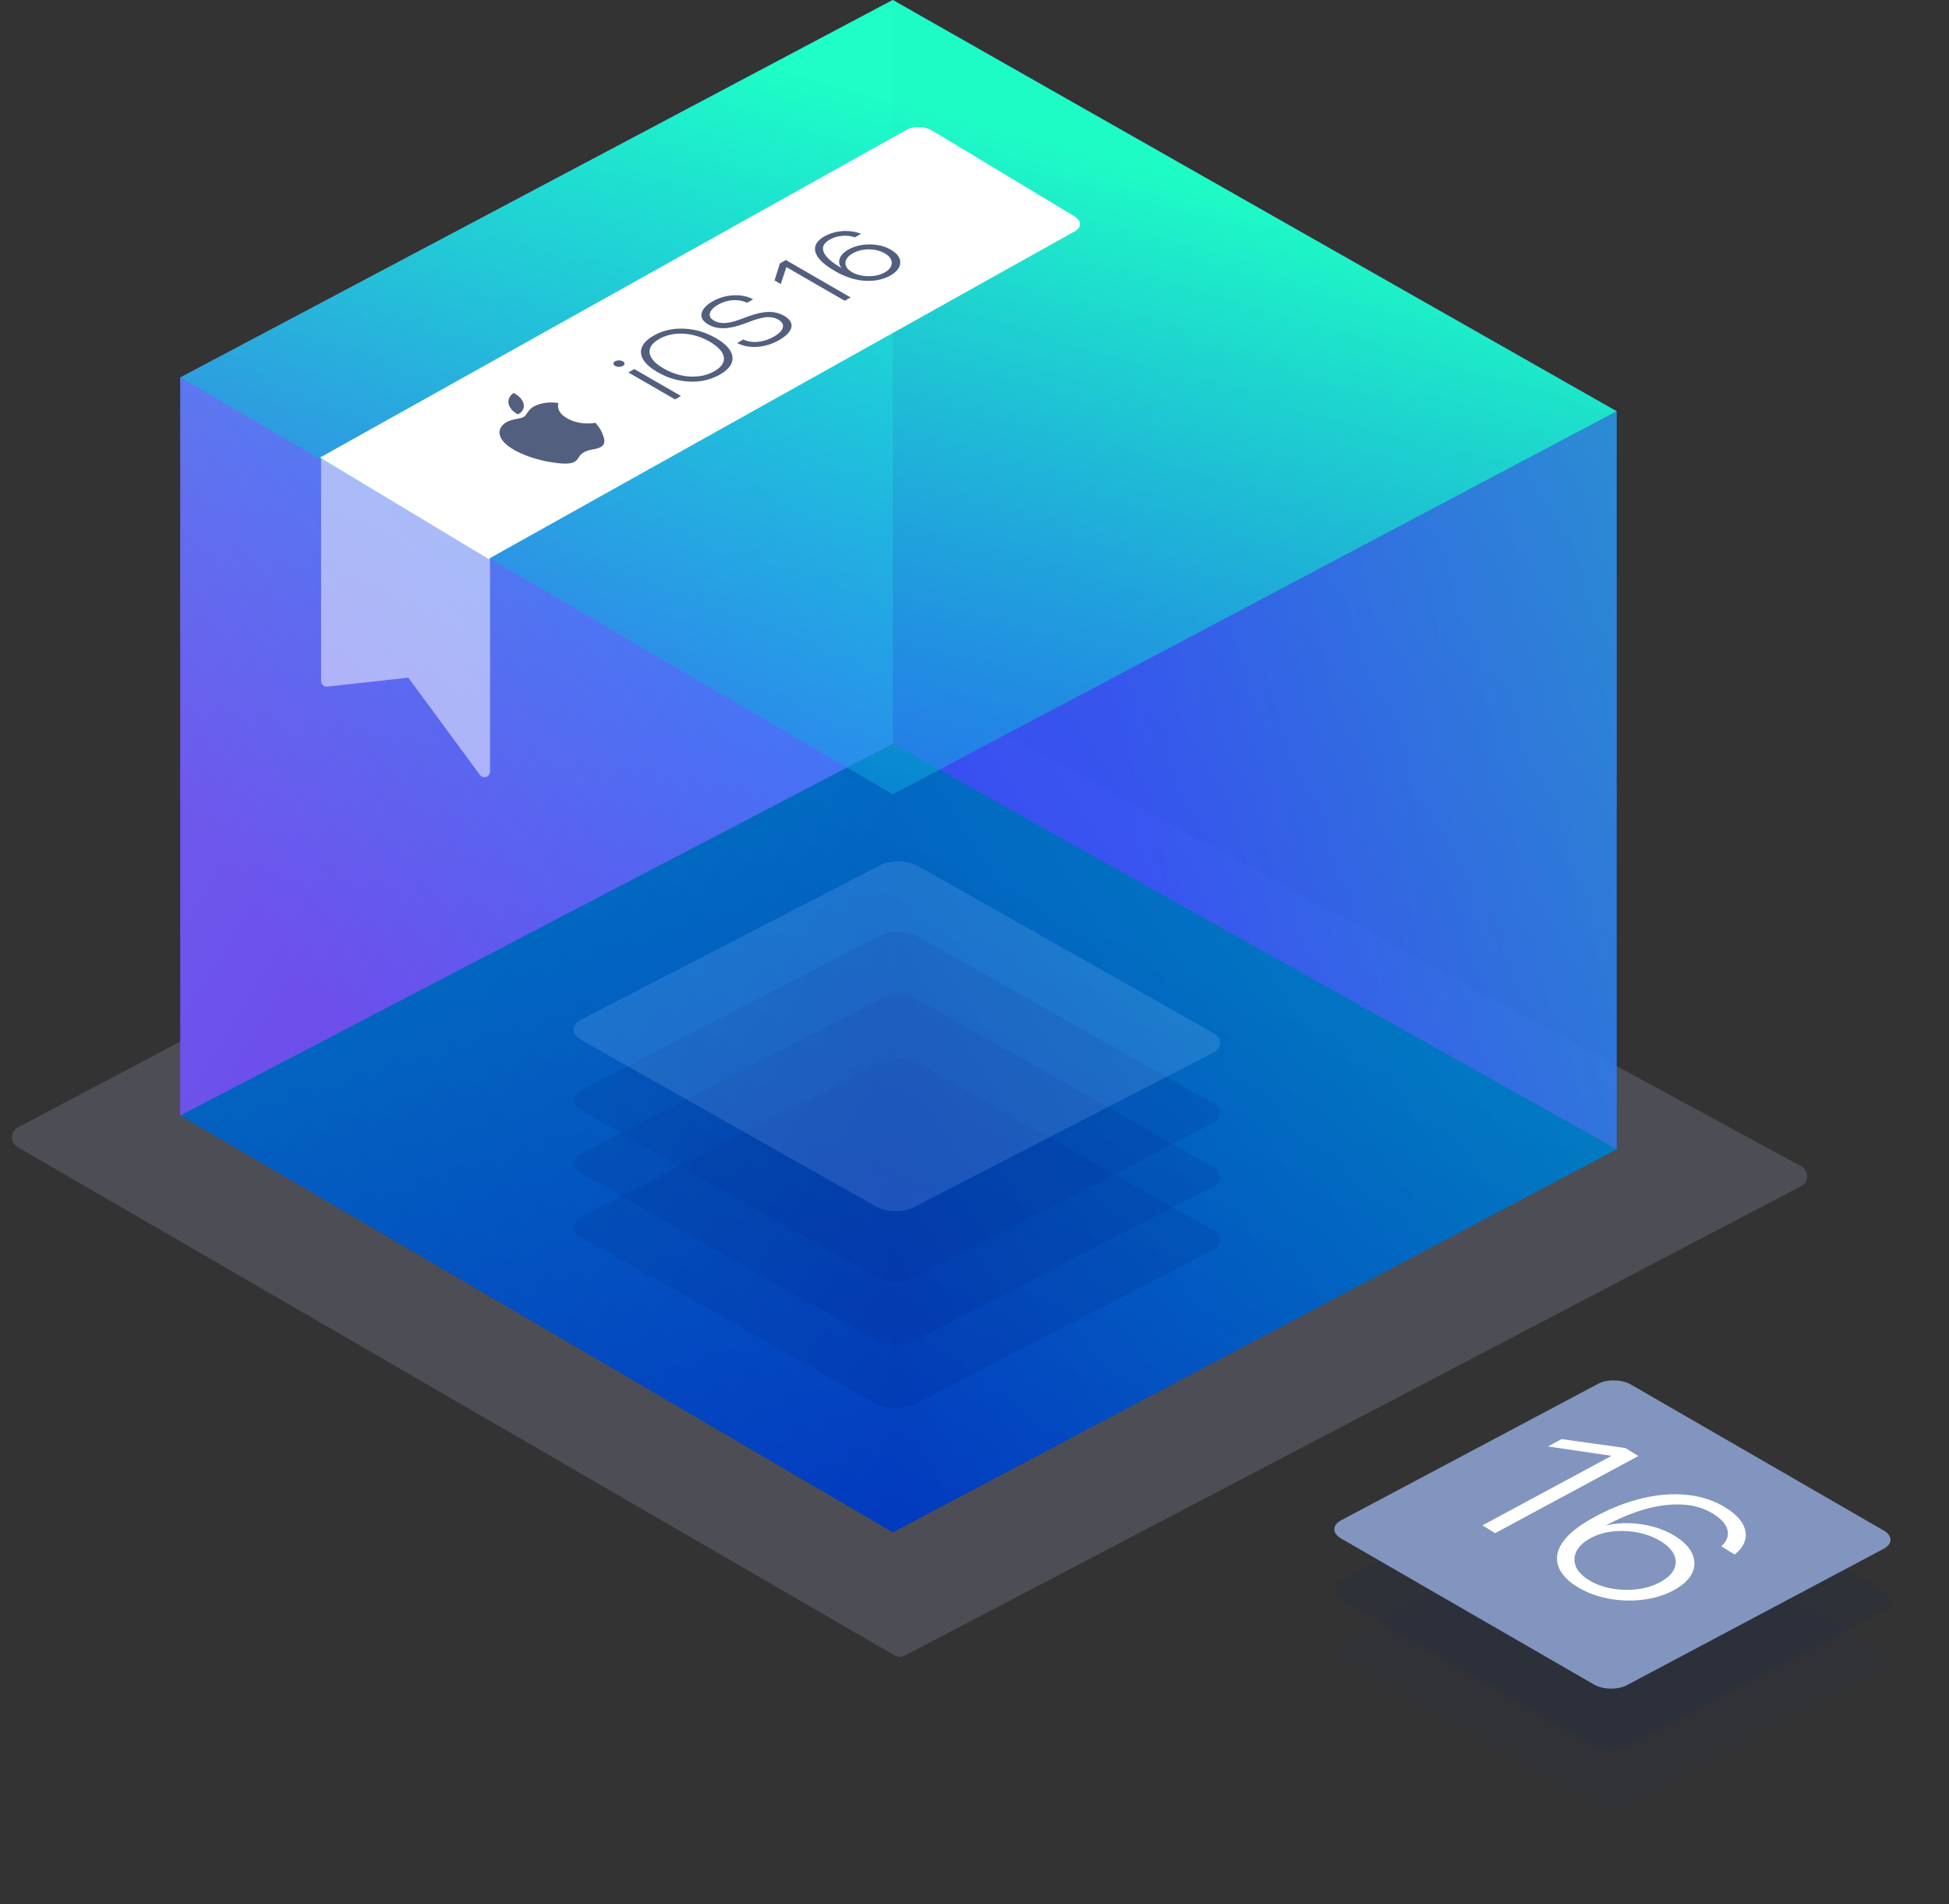
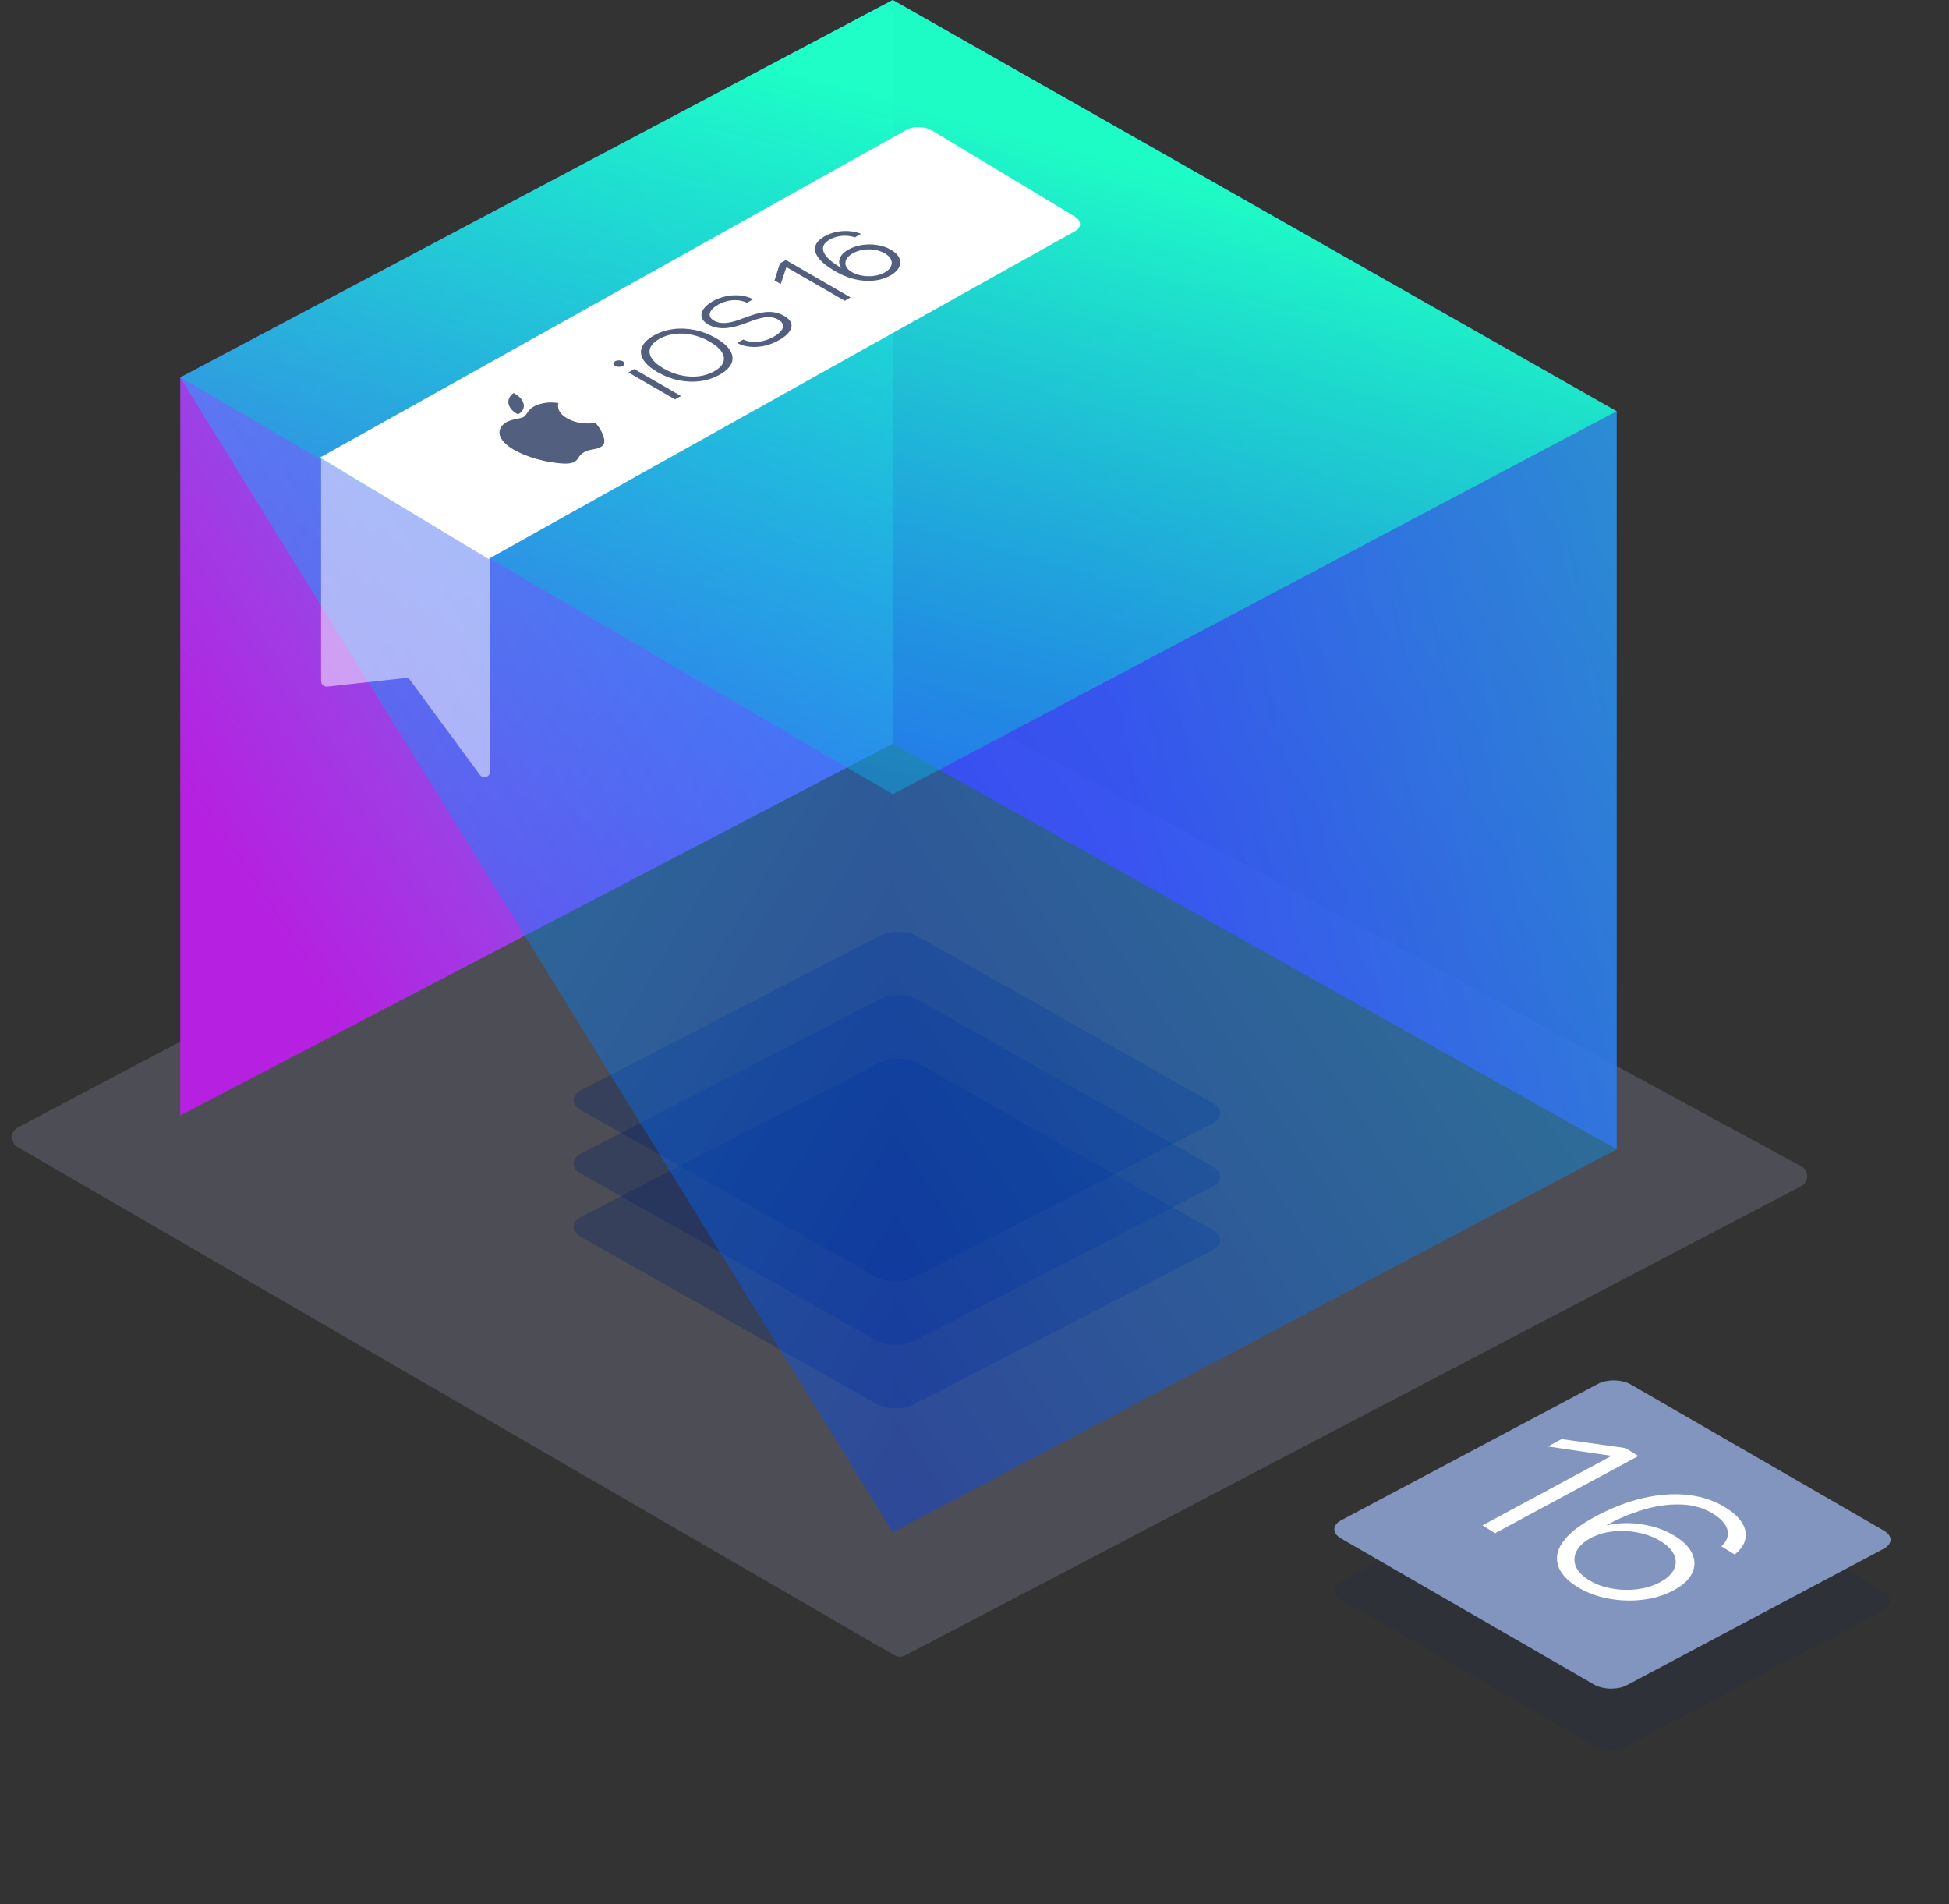
<svg xmlns="http://www.w3.org/2000/svg" width="346" height="338" viewBox="0 0 346 338" fill="none">
  <rect x="0" y="0" width="346" height="338" fill="#333333" stroke="none" />
  <path opacity="0.2" fill-rule="evenodd" clip-rule="evenodd" d="M3.194 200.115C1.804 200.849 1.766 202.826 3.125 203.614L158.755 293.812C159.349 294.156 160.078 294.172 160.686 293.853L319.746 210.554C321.163 209.811 321.178 207.787 319.772 207.024L158.087 119.298C157.499 118.979 156.79 118.975 156.199 119.287L3.194 200.115Z" fill="#B4BBDC" />
-   <path opacity="0.953" fill-rule="evenodd" clip-rule="evenodd" d="M160.387 133.058C159.21 132.398 157.779 132.376 156.582 133.001L32 198L158.5 272L287 204L160.387 133.058Z" fill="url(#paint0_linear_5668_59366)" />
  <path opacity="0.875" fill-rule="evenodd" clip-rule="evenodd" d="M158.5 0V132L287 204V73L158.5 0Z" fill="url(#paint1_linear_5668_59366)" />
  <path fill-rule="evenodd" clip-rule="evenodd" d="M158.5 0V132L32 198V67L158.5 0Z" fill="url(#paint2_linear_5668_59366)" />
  <path opacity="0.299" fill-rule="evenodd" clip-rule="evenodd" d="M162.986 188.747L215.237 218.276C217.098 219.328 217.078 220.971 215.192 221.945L162.254 249.284C160.368 250.258 157.329 250.195 155.468 249.143L103.217 219.614C101.355 218.562 101.375 216.92 103.262 215.946L156.2 188.606C158.086 187.632 161.124 187.695 162.986 188.747Z" fill="#052164" />
  <path opacity="0.299" fill-rule="evenodd" clip-rule="evenodd" d="M162.986 177.497L215.237 207.026C217.098 208.078 217.078 209.721 215.192 210.695L162.254 238.034C160.368 239.008 157.329 238.945 155.468 237.893L103.217 208.364C101.355 207.312 101.375 205.67 103.262 204.696L156.2 177.356C158.086 176.382 161.124 176.445 162.986 177.497Z" fill="#052164" />
  <path opacity="0.299" fill-rule="evenodd" clip-rule="evenodd" d="M162.986 166.247L215.237 195.776C217.098 196.828 217.078 198.471 215.192 199.445L162.254 226.784C160.368 227.758 157.329 227.695 155.468 226.643L103.217 197.114C101.355 196.062 101.375 194.42 103.262 193.446L156.2 166.106C158.086 165.132 161.124 165.195 162.986 166.247Z" fill="#052164" />
-   <path opacity="0.182" fill-rule="evenodd" clip-rule="evenodd" d="M162.986 153.747L215.237 183.276C217.098 184.328 217.078 185.971 215.192 186.945L162.254 214.284C160.368 215.258 157.329 215.195 155.468 214.143L103.217 184.614C101.355 183.562 101.375 181.92 103.262 180.946L156.2 153.606C158.086 152.632 161.124 152.695 162.986 153.747Z" fill="white" />
  <path opacity="0.1" fill-rule="evenodd" clip-rule="evenodd" d="M289.517 256.57L334.433 282.503C336.034 283.427 336.015 284.875 334.391 285.737L288.82 309.94C287.197 310.803 284.583 310.753 282.983 309.829L238.066 283.896C236.465 282.972 236.484 281.524 238.108 280.661L283.679 256.458C285.302 255.596 287.916 255.646 289.517 256.57Z" fill="#052164" />
-   <path opacity="0.05" fill-rule="evenodd" clip-rule="evenodd" d="M289.517 267.381L334.433 293.313C336.034 294.237 336.015 295.686 334.391 296.548L288.82 320.751C287.197 321.613 284.583 321.564 282.983 320.64L238.066 294.707C236.465 293.783 236.484 292.335 238.108 291.472L283.679 267.269C285.302 266.407 287.916 266.457 289.517 267.381Z" fill="#052164" />
  <path opacity="0.9" fill-rule="evenodd" clip-rule="evenodd" d="M289.517 245.759L334.433 271.692C336.034 272.616 336.015 274.064 334.391 274.926L288.82 299.129C287.197 299.992 284.583 299.942 282.983 299.018L238.066 273.085C236.465 272.161 236.484 270.713 238.108 269.851L283.679 245.647C285.302 244.785 287.916 244.835 289.517 245.759Z" fill="#8BA0CD" />
  <path fill-rule="evenodd" clip-rule="evenodd" d="M288.567 257.041L290.844 258.458L265.421 272.154L263.182 270.762L286.032 258.453L285.962 258.403L274.794 256.754L277.223 255.449L288.567 257.041ZM282.44 272.996L282.416 273.003C281.194 273.659 280.355 274.43 279.892 275.316C279.437 276.194 279.384 277.094 279.734 277.998C280.084 278.902 280.864 279.726 282.057 280.467C283.211 281.184 284.539 281.678 286.047 281.956C287.563 282.234 289.079 282.283 290.602 282.103C292.125 281.923 293.49 281.509 294.696 280.86L294.729 280.837C295.935 280.189 296.749 279.441 297.172 278.593C297.579 277.745 297.599 276.884 297.208 276.01C296.817 275.136 296.037 274.328 294.852 273.595C293.69 272.877 292.363 272.36 290.863 272.059C289.372 271.758 287.88 271.686 286.39 271.835C284.907 271.993 283.59 272.377 282.44 272.996ZM299.67 265.366C302.166 265.652 304.386 266.395 306.331 267.604C307.718 268.463 308.692 269.371 309.27 270.323C309.863 271.29 310.053 272.237 309.849 273.186C309.644 274.128 309.079 275.003 308.129 275.786L307.95 275.938L305.595 274.479L305.734 274.341C306.313 273.767 306.641 273.162 306.725 272.524C306.817 271.879 306.648 271.241 306.226 270.588C305.797 269.934 305.114 269.311 304.169 268.727C302.549 267.719 300.718 267.17 298.674 267.072C296.623 266.966 294.513 267.222 292.336 267.815C290.167 268.409 288.046 269.242 285.996 270.313C285.844 270.38 285.699 270.454 285.555 270.528C285.502 270.558 285.45 270.586 285.398 270.614C285.346 270.642 285.293 270.67 285.241 270.7L285.311 270.742C286.521 270.457 287.829 270.333 289.242 270.371C290.656 270.409 292.064 270.62 293.474 270.998C294.884 271.375 296.178 271.931 297.348 272.656C298.921 273.631 299.953 274.7 300.453 275.862C300.953 277.024 300.924 278.169 300.374 279.289C299.824 280.409 298.74 281.41 297.132 282.274L297.1 282.297C295.451 283.184 293.607 283.741 291.561 283.975C289.522 284.21 287.478 284.136 285.444 283.746C283.41 283.356 281.567 282.649 279.933 281.632C278.732 280.89 277.818 280.054 277.193 279.117C276.567 278.18 276.315 277.176 276.437 276.105C276.566 275.027 277.163 273.916 278.228 272.765C279.284 271.614 280.927 270.434 283.146 269.241L283.179 269.219C286.066 267.66 288.907 266.559 291.718 265.915C294.529 265.263 297.182 265.088 299.67 265.366Z" fill="white" />
-   <path opacity="0.4" fill-rule="evenodd" clip-rule="evenodd" d="M32 67V198L158.5 272V141L32 67Z" fill="url(#paint3_linear_5668_59366)" />
+   <path opacity="0.4" fill-rule="evenodd" clip-rule="evenodd" d="M32 67L158.5 272V141L32 67Z" fill="url(#paint3_linear_5668_59366)" />
  <path opacity="0.4" fill-rule="evenodd" clip-rule="evenodd" d="M158.5 141L287 73V204L158.5 272V141Z" fill="url(#paint4_linear_5668_59366)" />
  <path opacity="0.983" fill-rule="evenodd" clip-rule="evenodd" d="M158.5 0L32 67L158.5 141L287 73L158.5 0Z" fill="url(#paint5_linear_5668_59366)" />
  <path fill-rule="evenodd" clip-rule="evenodd" d="M56.834 81.208L160.991 23.008C162.198 22.334 164.233 22.424 165.536 23.209L190.699 38.374C192.001 39.16 192.079 40.343 190.872 41.017L86.715 99.217L56.834 81.208Z" fill="white" />
  <path fill-rule="evenodd" clip-rule="evenodd" d="M91.95 73.543C92.82 73.138 93.121 72.368 92.956 71.689C92.79 71.011 92.201 70.266 91.191 69.763C90.506 70.183 90.128 70.966 90.277 71.654C90.407 72.267 90.94 73.061 91.95 73.543ZM105.673 75.051C105.445 75.094 102.894 75.569 100.591 74.202C98.643 73.049 99.093 71.688 99.139 71.548C99.14 71.544 99.141 71.541 99.142 71.539C96.955 71.194 95.462 71.812 94.972 72.059C94.217 72.394 93.843 72.935 93.538 73.376C93.344 73.657 93.177 73.898 92.959 74.02C92.714 74.157 92.281 74.246 91.795 74.346C91.159 74.477 90.432 74.627 89.92 74.925C88.729 75.615 88.367 76.694 88.936 77.762C90.081 79.916 94.58 81.539 97.757 82.027C99.311 82.267 101.097 82.512 101.999 81.965C102.4 81.719 102.559 81.469 102.723 81.209C102.912 80.909 103.109 80.598 103.695 80.27C104.254 79.958 104.776 79.862 105.278 79.769C105.757 79.681 106.218 79.596 106.677 79.329C107.63 78.773 107.294 77.854 106.933 76.945C106.529 75.931 105.782 75.146 105.696 75.056C105.693 75.052 105.691 75.05 105.689 75.048C105.688 75.049 105.682 75.049 105.673 75.051Z" fill="#525F7F" />
  <path fill-rule="evenodd" clip-rule="evenodd" d="M150.185 47.239C150.347 47.633 150.691 47.98 151.211 48.28L151.215 48.291C151.768 48.608 152.397 48.825 153.105 48.941C153.81 49.053 154.518 49.064 155.223 48.963C155.927 48.861 156.56 48.652 157.113 48.33C157.647 48.02 158.002 47.662 158.179 47.261C158.356 46.856 158.356 46.455 158.175 46.053C157.991 45.652 157.626 45.291 157.08 44.977L157.066 44.966C156.52 44.651 155.906 44.442 155.23 44.337C154.554 44.232 153.871 44.236 153.192 44.344C152.512 44.456 151.901 44.669 151.352 44.987C150.814 45.298 150.445 45.656 150.246 46.053C150.044 46.451 150.022 46.845 150.185 47.239ZM158.146 44.319L158.161 44.33C158.905 44.76 159.397 45.244 159.642 45.79C159.884 46.332 159.877 46.87 159.624 47.412C159.368 47.954 158.865 48.446 158.103 48.887C157.546 49.212 156.91 49.458 156.187 49.631C155.465 49.805 154.677 49.877 153.828 49.852C152.978 49.826 152.082 49.678 151.146 49.404C150.207 49.129 149.238 48.703 148.233 48.124L148.219 48.113C146.911 47.358 145.964 46.614 145.378 45.873C144.793 45.132 144.576 44.431 144.731 43.77C144.883 43.105 145.415 42.512 146.314 41.988C146.954 41.616 147.644 41.352 148.389 41.189C149.133 41.027 149.878 40.969 150.629 41.016C151.381 41.063 152.082 41.207 152.729 41.453L152.855 41.5L151.764 42.133L151.652 42.096C151.189 41.948 150.702 41.865 150.192 41.847C149.682 41.829 149.18 41.88 148.678 41.995C148.172 42.111 147.702 42.299 147.265 42.552C146.517 42.985 146.126 43.477 146.105 44.019C146.079 44.561 146.332 45.121 146.864 45.692C147.391 46.263 148.11 46.816 149.007 47.355L149.007 47.355C149.065 47.394 149.122 47.434 149.187 47.47C149.203 47.479 149.218 47.487 149.233 47.496C149.267 47.515 149.299 47.533 149.332 47.553L149.364 47.535C149.108 47.217 148.978 46.87 148.971 46.494C148.963 46.122 149.09 45.746 149.35 45.37C149.61 44.995 150.011 44.648 150.553 44.333C151.283 43.907 152.097 43.629 153 43.488C153.9 43.347 154.8 43.347 155.703 43.484C156.603 43.618 157.42 43.9 158.146 44.319ZM151.005 52.793L139.505 46.151L138.45 46.766L137.5 49.783L138.602 50.419L139.599 47.445L139.632 47.427L149.968 53.393L151.005 52.793ZM139.227 56.082L139.234 56.086C139.895 56.465 140.296 56.895 140.452 57.365C140.604 57.838 140.506 58.334 140.155 58.843C139.805 59.353 139.212 59.851 138.381 60.336C137.575 60.805 136.733 61.145 135.859 61.351C134.984 61.561 134.124 61.629 133.285 61.564C132.443 61.499 131.681 61.293 130.991 60.95L130.871 60.889L131.945 60.263L132.071 60.318C132.563 60.542 133.112 60.668 133.712 60.697C134.315 60.726 134.933 60.657 135.569 60.495C136.209 60.332 136.827 60.075 137.431 59.725C138.027 59.378 138.453 59.024 138.717 58.666C138.981 58.305 139.064 57.958 138.981 57.625C138.894 57.289 138.63 56.993 138.189 56.74L138.182 56.736C137.618 56.411 136.975 56.263 136.252 56.292C135.533 56.324 134.626 56.537 133.546 56.931L132.013 57.499C130.655 57.99 129.466 58.247 128.45 58.261C127.431 58.276 126.517 58.048 125.696 57.575L125.689 57.571C125.082 57.213 124.713 56.805 124.58 56.342C124.446 55.88 124.536 55.403 124.858 54.907C125.18 54.412 125.714 53.95 126.462 53.513C127.2 53.083 127.995 52.779 128.837 52.598C129.679 52.418 130.51 52.363 131.33 52.439C132.151 52.511 132.902 52.721 133.575 53.061L133.697 53.122L132.62 53.748L132.508 53.693C131.995 53.469 131.457 53.332 130.882 53.292C130.304 53.249 129.722 53.296 129.133 53.433C128.544 53.57 127.98 53.794 127.442 54.109C126.893 54.427 126.499 54.759 126.253 55.103C126.014 55.45 125.935 55.775 126.014 56.089C126.097 56.4 126.343 56.678 126.759 56.917L126.773 56.928C127.304 57.231 127.933 57.372 128.656 57.343C129.379 57.314 130.246 57.112 131.269 56.74L132.798 56.176C134.229 55.652 135.447 55.385 136.448 55.367C137.449 55.352 138.377 55.591 139.227 56.082ZM117.807 65.406C116.799 64.824 116.098 64.221 115.701 63.606C115.303 62.988 115.209 62.385 115.422 61.796C115.639 61.206 116.159 60.672 116.987 60.191C117.822 59.707 118.743 59.4 119.755 59.277C120.767 59.154 121.812 59.204 122.881 59.436C123.955 59.663 124.992 60.068 125.996 60.65L126.011 60.661C127.005 61.235 127.702 61.832 128.111 62.45C128.515 63.068 128.616 63.675 128.418 64.264C128.212 64.849 127.691 65.388 126.849 65.876C126.018 66.36 125.089 66.663 124.07 66.79C123.051 66.913 122.007 66.862 120.933 66.627C119.86 66.396 118.819 65.991 117.822 65.417L117.807 65.406ZM127.102 60.025L127.088 60.014C125.877 59.316 124.62 58.832 123.311 58.568C122.007 58.305 120.724 58.254 119.466 58.427C118.209 58.597 117.045 58.991 115.979 59.613C114.924 60.227 114.251 60.899 113.959 61.629C113.662 62.359 113.749 63.104 114.208 63.859C114.667 64.618 115.505 65.344 116.712 66.046L116.727 66.056C117.937 66.757 119.199 67.238 120.511 67.505C121.819 67.773 123.105 67.82 124.363 67.646C125.621 67.473 126.784 67.079 127.85 66.461C128.92 65.84 129.592 65.167 129.881 64.441C130.17 63.711 130.08 62.97 129.618 62.215C129.151 61.452 128.313 60.722 127.102 60.025ZM120.89 70.292L112.6 65.507L111.556 66.114L119.842 70.899L120.89 70.292ZM110.573 64.137C110.385 64.029 110.15 63.975 109.882 63.971C109.611 63.971 109.38 64.029 109.185 64.141C108.993 64.253 108.899 64.387 108.899 64.542C108.903 64.698 108.997 64.831 109.189 64.943C109.387 65.059 109.622 65.113 109.89 65.113C110.161 65.113 110.392 65.059 110.58 64.947C110.775 64.835 110.873 64.698 110.873 64.542C110.869 64.387 110.771 64.249 110.573 64.137Z" fill="#525F7F" />
  <path opacity="0.502" fill-rule="evenodd" clip-rule="evenodd" d="M57 81.001L87 99V136.956C87 137.921 85.767 138.326 85.195 137.549L72.484 120.291L58.11 121.879C57.518 121.944 57 121.481 57 120.885V81.001Z" fill="white" />
  <defs>
    <linearGradient id="paint0_linear_5668_59366" x1="129.91" y1="133.811" x2="85.105" y2="231.703" gradientUnits="userSpaceOnUse">
      <stop stop-color="#00669E" />
      <stop offset="1" stop-color="#01369A" />
    </linearGradient>
    <linearGradient id="paint1_linear_5668_59366" x1="305.187" y1="-54.271" x2="165.307" y2="-25.703" gradientUnits="userSpaceOnUse">
      <stop stop-color="#4285B1" />
      <stop offset="1" stop-color="#6136FD" />
    </linearGradient>
    <linearGradient id="paint2_linear_5668_59366" x1="217.187" y1="66.056" x2="53.976" y2="174.229" gradientUnits="userSpaceOnUse">
      <stop stop-color="#32C5FF" />
      <stop offset="1" stop-color="#B620E0" />
    </linearGradient>
    <linearGradient id="paint3_linear_5668_59366" x1="-30.31" y1="169.5" x2="151.698" y2="280.143" gradientUnits="userSpaceOnUse">
      <stop stop-color="#00C7FF" />
      <stop offset="1" stop-color="#0040FB" />
    </linearGradient>
    <linearGradient id="paint4_linear_5668_59366" x1="223.593" y1="-24.157" x2="45.713" y2="91.931" gradientUnits="userSpaceOnUse">
      <stop stop-color="#00C7FF" />
      <stop offset="1" stop-color="#0040FB" />
    </linearGradient>
    <linearGradient id="paint5_linear_5668_59366" x1="33.293" y1="-15.424" x2="-15.992" y2="170.547" gradientUnits="userSpaceOnUse">
      <stop stop-color="#1DFFC5" />
      <stop offset="1" stop-color="#0053FF" stop-opacity="0.525" />
    </linearGradient>
  </defs>
</svg>